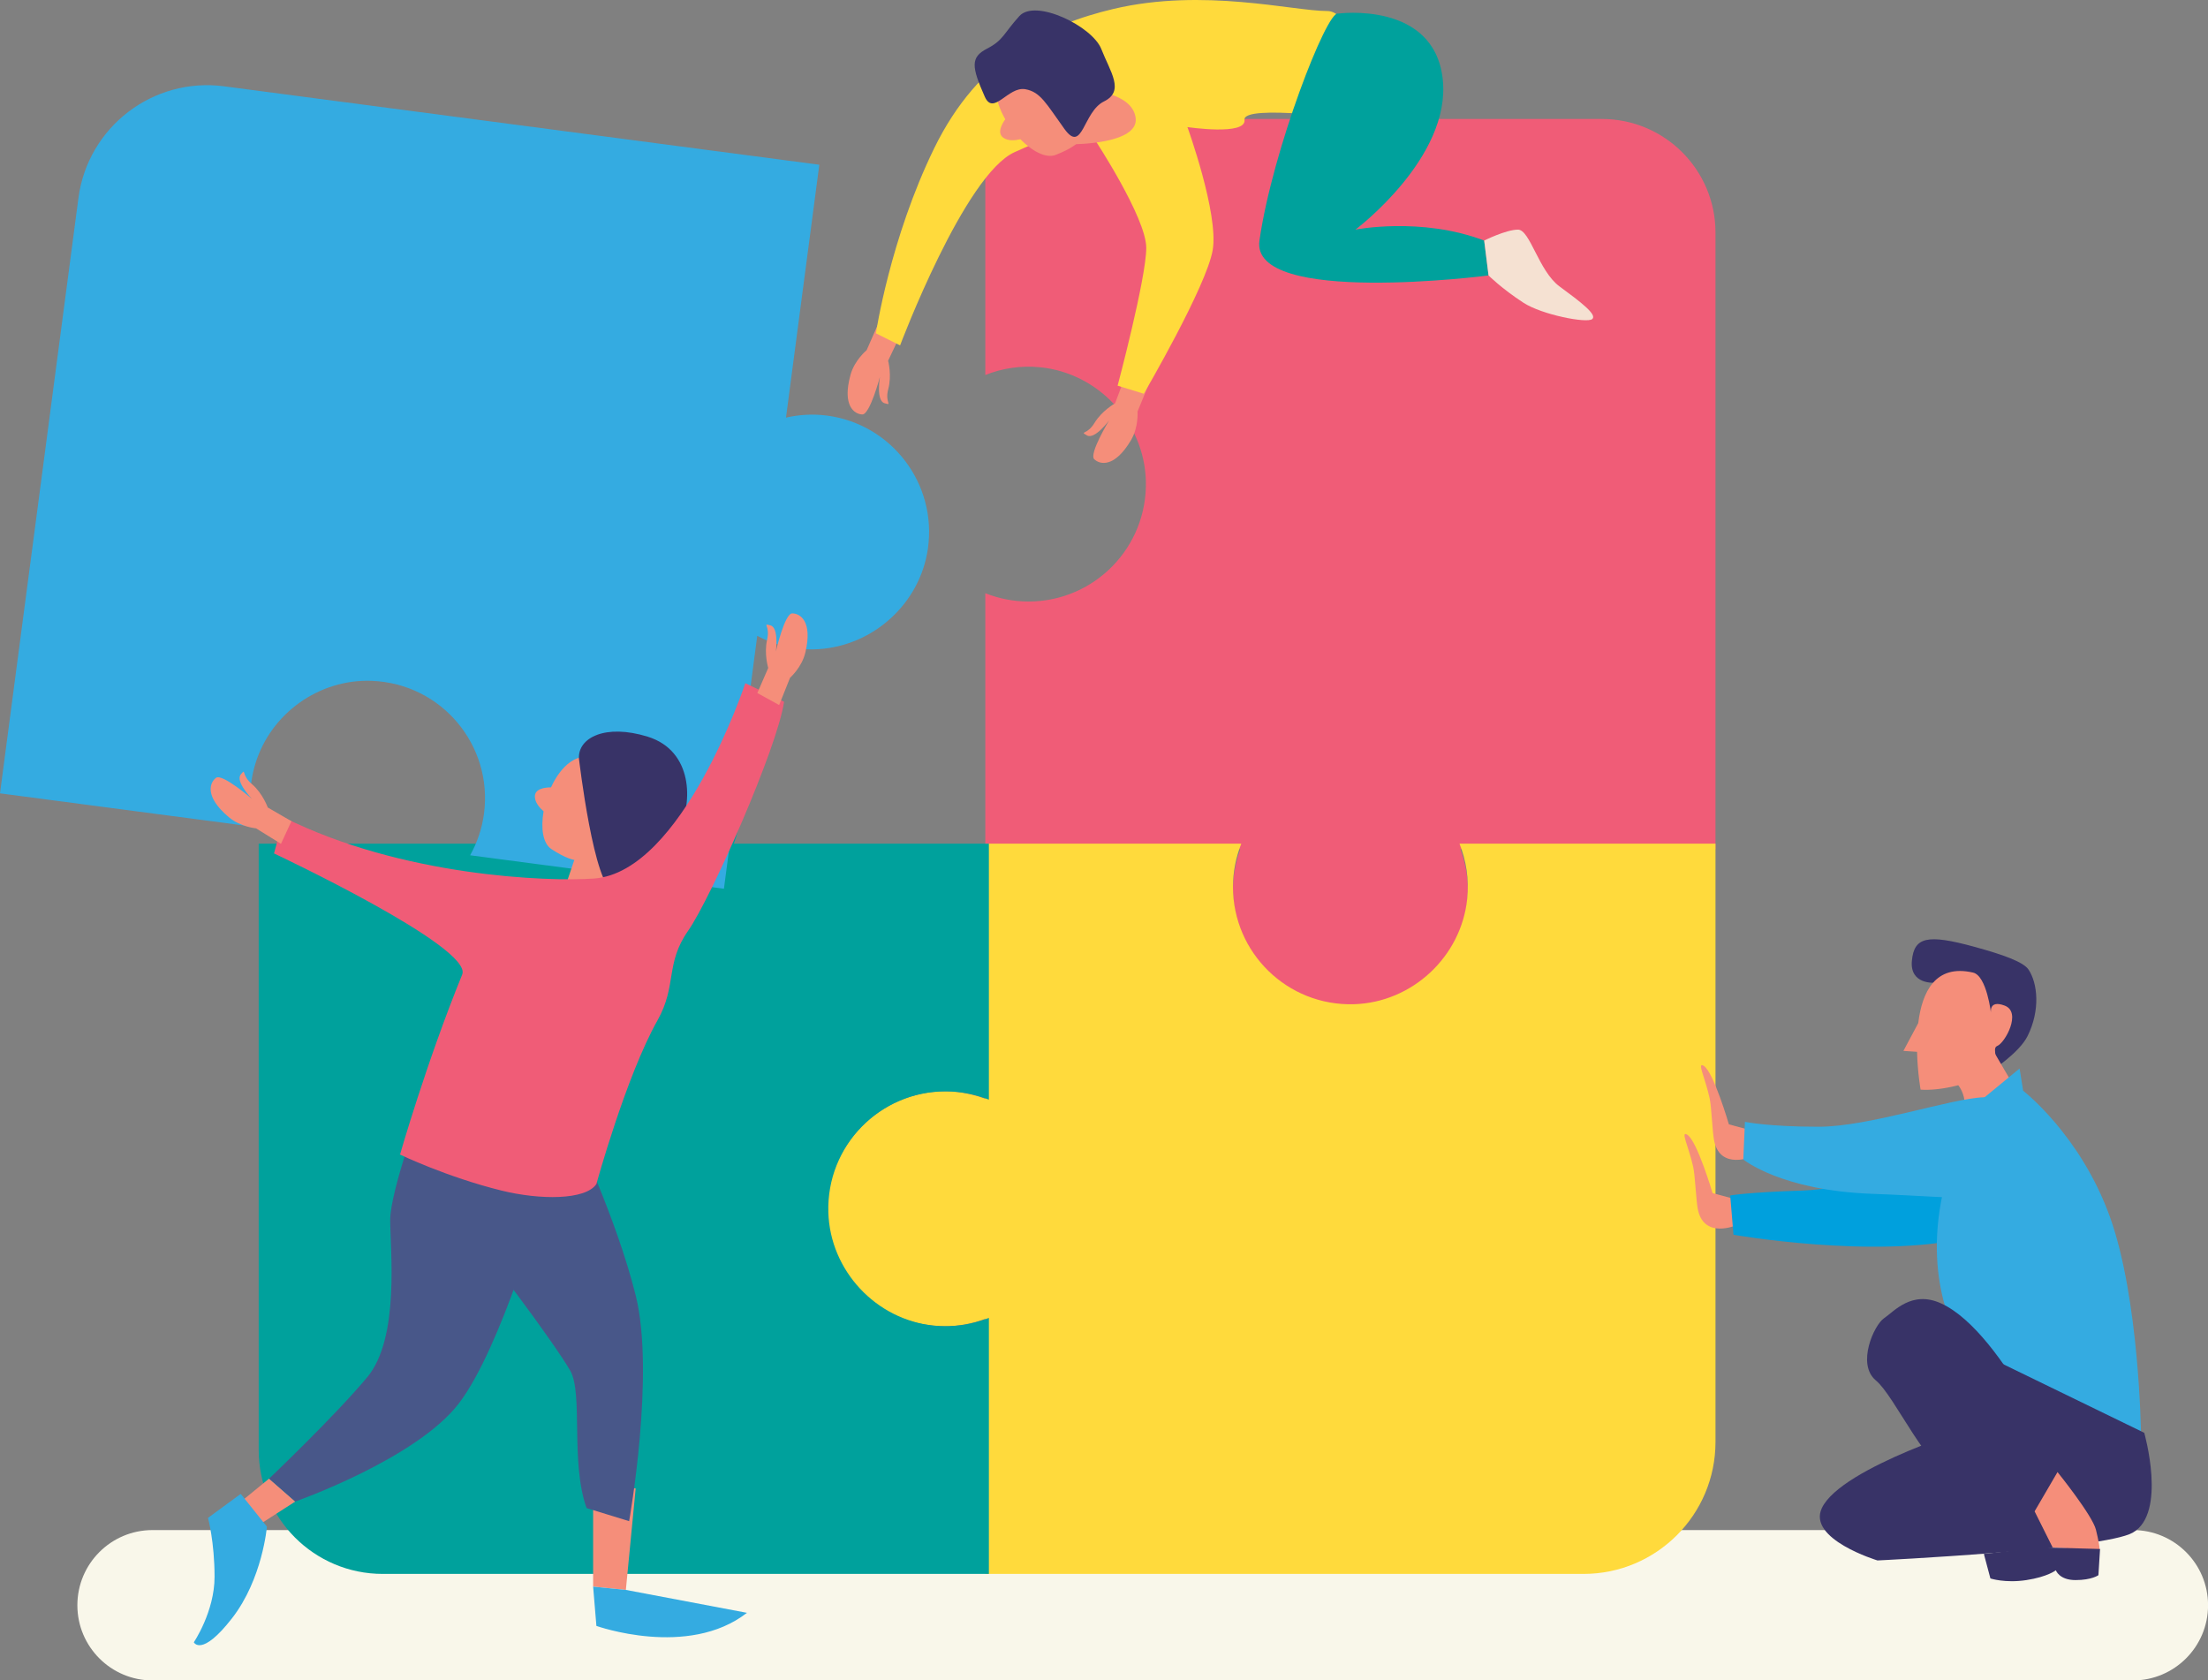
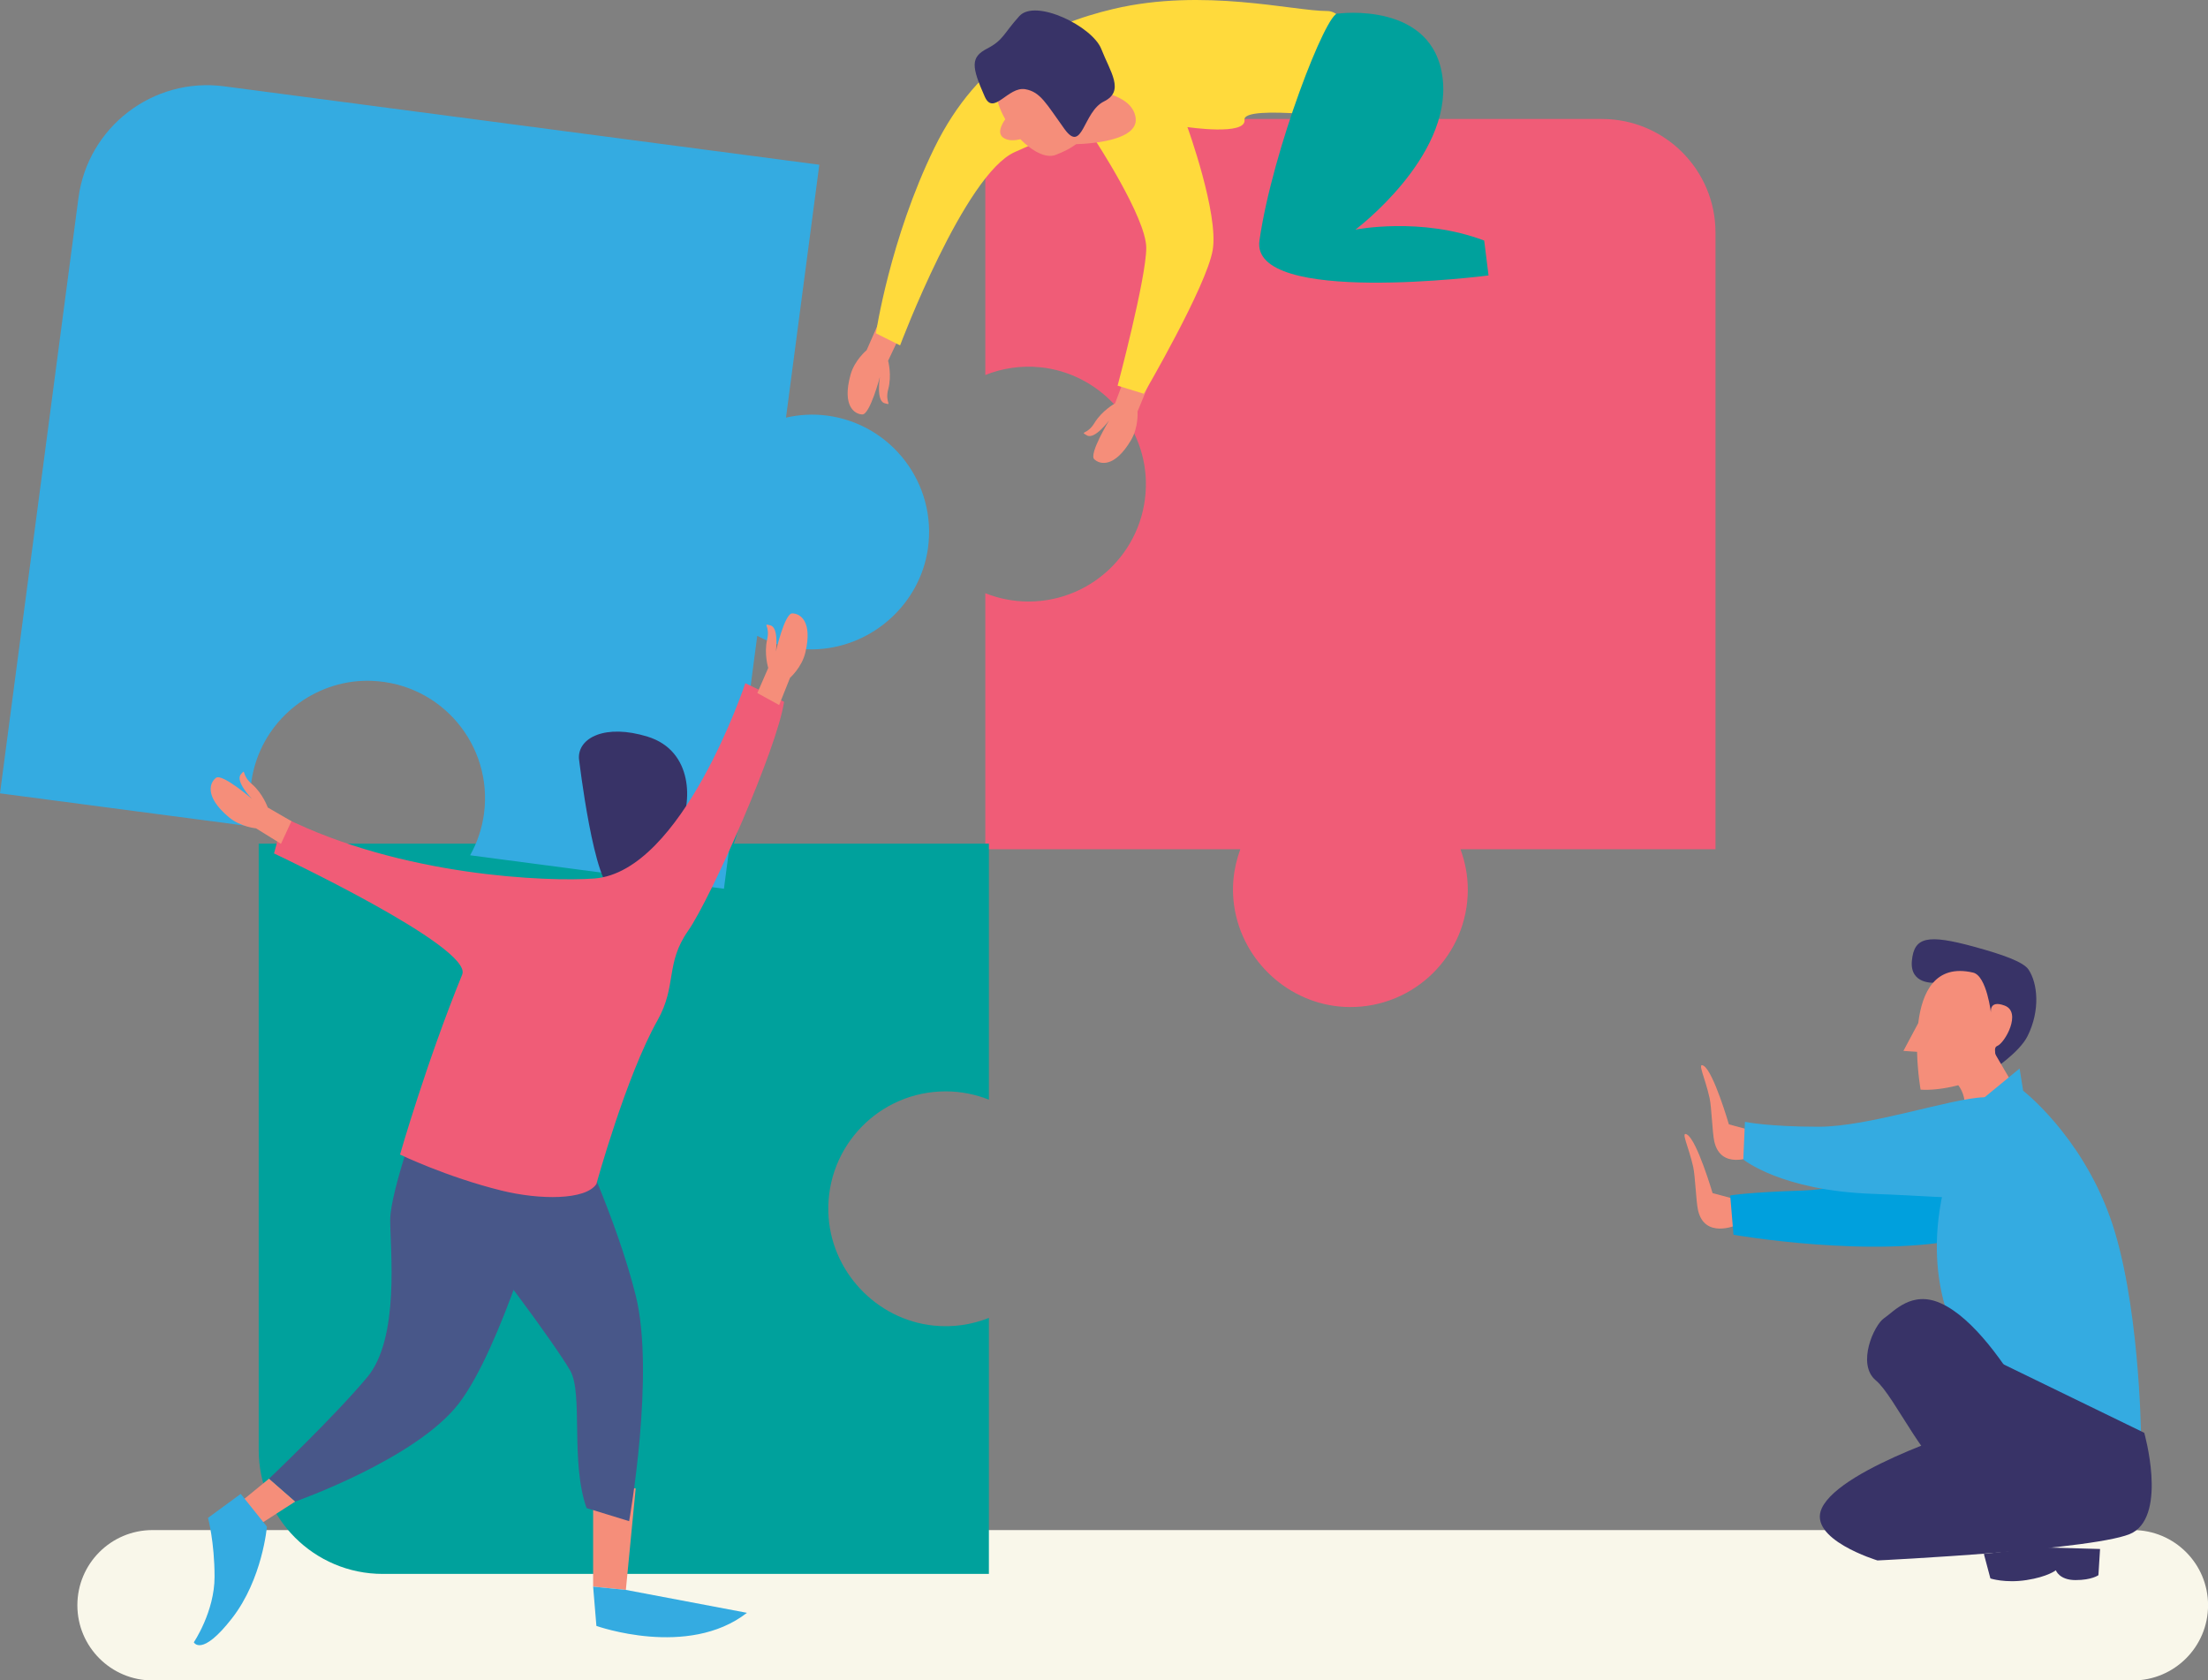
<svg xmlns="http://www.w3.org/2000/svg" width="100%" height="100%" viewBox="0 0 1569 1194" version="1.1" xml:space="preserve" style="fill-rule:evenodd;clip-rule:evenodd;stroke-linejoin:round;stroke-miterlimit:2;">
  <rect x="0" y="0" width="1569" height="1194" fill="#808080" stroke="none" />
  <g transform="matrix(4.167,0,0,4.167,0,-2.561)">
    <path d="M363.721,261.513L26.012,261.513C18.932,261.513 13.193,267.252 13.193,274.332C13.193,281.412 18.932,287.152 26.012,287.152L363.721,287.152C370.801,287.152 376.541,281.412 376.541,274.332C376.541,267.252 370.801,261.513 363.721,261.513Z" style="fill:rgb(249,247,234);fill-rule:nonzero;" />
  </g>
  <g transform="matrix(4.167,0,0,4.167,0,-2.561)">
    <path d="M273.17,20.902L168.024,20.902L168.024,64.555C170.89,63.419 174.069,62.902 177.413,63.242C187.294,64.245 195.113,72.636 195.402,82.564C195.731,93.894 186.645,103.183 175.388,103.183C172.785,103.183 170.305,102.67 168.024,101.767L168.024,145.42L211.513,145.42C210.321,148.656 209.882,152.256 210.629,156.062C212.446,165.324 220.67,172.25 230.108,172.331C241.247,172.426 250.305,163.426 250.305,152.309C250.305,149.883 249.845,147.571 249.052,145.42L292.543,145.42L292.543,40.275C292.543,29.575 283.869,20.902 273.17,20.902Z" style="fill:rgb(240,92,119);fill-rule:nonzero;" />
  </g>
  <g transform="matrix(4.167,0,0,4.167,0,-2.561)">
-     <path d="M292.543,246.482L292.543,144.47L248.889,144.47C250.025,147.336 250.543,150.515 250.203,153.859C249.198,163.74 240.808,171.559 230.881,171.848C219.549,172.178 210.26,163.091 210.26,151.834C210.26,149.231 210.773,146.751 211.677,144.47L168.024,144.47L168.024,187.959C164.788,186.767 161.188,186.327 157.382,187.074C148.119,188.892 141.193,197.116 141.112,206.555C141.017,217.693 150.018,226.752 161.134,226.752C163.561,226.752 165.872,226.291 168.024,225.499L168.024,268.989L270.037,268.989C282.466,268.989 292.543,258.912 292.543,246.482Z" style="fill:rgb(255,218,60);fill-rule:nonzero;" />
-   </g>
+     </g>
  <g transform="matrix(4.167,0,0,4.167,0,-2.561)">
    <path d="M65.267,268.989L168.635,268.989L168.635,225.335C165.769,226.471 162.59,226.989 159.246,226.649C149.365,225.644 141.546,217.254 141.257,207.326C140.927,195.996 150.014,186.707 161.271,186.707C163.874,186.707 166.353,187.219 168.635,188.123L168.635,144.47L125.145,144.47C126.338,141.234 126.777,137.634 126.03,133.828C124.213,124.566 115.989,117.639 106.55,117.559C95.412,117.464 86.353,126.464 86.353,137.58C86.353,140.007 86.813,142.319 87.605,144.47L44.116,144.47L44.116,247.837C44.116,259.519 53.586,268.989 65.267,268.989Z" style="fill:rgb(0,161,156);fill-rule:nonzero;" />
  </g>
  <g transform="matrix(4.167,0,0,4.167,0,-2.561)">
    <path d="M13.373,34.392L0,135.891L43.279,141.593C42.431,138.222 42.415,134.56 43.542,130.861C46.16,122.264 54.414,116.364 63.395,116.709C75.355,117.17 84.065,127.748 82.538,139.337C82.198,141.918 81.366,144.31 80.172,146.454L123.452,152.156L129.132,109.039C132.185,110.644 135.697,111.551 139.568,111.307C148.988,110.715 156.93,103.466 158.242,94.12C159.792,83.089 152.052,72.932 141.031,71.48C138.625,71.163 136.273,71.317 134.036,71.822L139.717,28.705L38.218,15.332C26.094,13.734 14.97,22.268 13.373,34.392Z" style="fill:rgb(52,171,225);fill-rule:nonzero;" />
  </g>
  <g transform="matrix(4.167,0,0,4.167,0,-2.561)">
    <path d="M153.451,57.91L151.449,62.124C151.449,62.124 152.112,64.567 151.474,66.965C150.835,69.364 152.31,69.786 150.835,69.364C149.36,68.942 150.054,64.87 150.054,64.87C150.054,64.87 148.35,71.328 147.048,71.285C145.747,71.242 143.559,69.866 145.04,64.517C145.736,62.007 147.786,60.327 147.786,60.327L149.8,55.741L153.451,57.91Z" style="fill:rgb(245,142,122);fill-rule:nonzero;" />
  </g>
  <g transform="matrix(4.167,0,0,4.167,0,-2.561)">
    <path d="M191.797,65.029L190.148,69.394C190.148,69.394 187.929,70.61 186.643,72.733C185.358,74.856 184.031,74.086 185.358,74.856C186.684,75.627 189.137,72.303 189.137,72.303C189.137,72.303 185.665,78.01 186.599,78.917C187.533,79.825 190.042,80.447 192.869,75.671C194.195,73.429 193.983,70.787 193.983,70.787L195.891,66.155L191.797,65.029Z" style="fill:rgb(245,142,122);fill-rule:nonzero;" />
  </g>
  <g transform="matrix(4.167,0,0,4.167,0,-2.561)">
    <path d="M298.78,197.842C298.78,197.842 293.437,200.156 292.34,195.25C291.992,193.698 291.888,189.437 291.533,187.831C290.766,184.362 289.354,181.653 290.517,182.343C292.217,183.352 294.826,192.33 294.826,192.33L300.206,193.793L298.78,197.842Z" style="fill:rgb(245,142,122);fill-rule:nonzero;" />
  </g>
  <g transform="matrix(4.167,0,0,4.167,0,-2.561)">
    <path d="M296.015,209.552C296.015,209.552 290.68,211.883 289.567,206.981C289.215,205.43 289.096,201.17 288.736,199.565C287.957,196.099 286.536,193.394 287.701,194.08C289.405,195.084 292.044,204.053 292.044,204.053L297.428,205.498L296.015,209.552Z" style="fill:rgb(245,142,122);fill-rule:nonzero;" />
  </g>
  <g transform="matrix(4.167,0,0,4.167,0,-2.561)">
    <path d="M343.611,191.065C336.634,188.274 324.634,203.065 307.332,203.623C297.811,203.931 295.052,204.46 295.052,204.46L295.611,211.158C295.611,211.158 319.611,215.344 335.239,211.716C350.867,208.088 350.588,193.856 343.611,191.065Z" style="fill:rgb(0,160,221);fill-rule:nonzero;" />
  </g>
  <g transform="matrix(4.167,0,0,4.167,0,-2.561)">
    <path d="M186.645,24.34C186.645,24.34 195.471,37.728 195.471,42.88C195.471,48.032 190.587,66.378 190.587,66.378L195.051,67.752C195.051,67.752 205.776,49.406 206.806,43.224C207.837,37.041 202.493,22.283 202.493,22.283C202.493,22.283 212.569,23.788 212.225,21.04C211.882,18.293 231.803,21.04 231.803,21.04C231.803,21.04 232.146,2.493 226.307,2.493C220.468,2.493 205.209,-1.484 189.89,2.136C178.684,4.785 166.887,10.393 159.331,25.849C151.775,41.305 149.37,57.448 149.37,57.448L153.492,59.509C153.492,59.509 164.483,30.314 173.069,26.536C181.656,22.758 182.017,22.145 186.645,24.34Z" style="fill:rgb(255,218,60);fill-rule:nonzero;" />
  </g>
  <g transform="matrix(4.167,0,0,4.167,0,-2.561)">
    <path d="M329.936,168.182C329.936,168.182 325.658,168.554 326.03,164.46C326.402,160.368 328.685,159.869 336.634,162.042C341.59,163.397 345.05,164.628 345.932,165.951C347.465,168.249 347.975,172.846 345.751,177.298C344.356,180.087 339.797,183.065 339.797,183.065L329.936,168.182Z" style="fill:rgb(56,51,103);fill-rule:nonzero;" />
  </g>
  <g transform="matrix(4.167,0,0,4.167,0,-2.561)">
    <path d="M333.286,184.926C333.286,184.926 336.355,187.437 334.402,191.902L343.89,186.6L339.983,179.902L333.286,184.926Z" style="fill:rgb(245,142,122);fill-rule:nonzero;" />
  </g>
  <g transform="matrix(4.167,0,0,4.167,0,-2.561)">
    <path d="M331.332,203.902L333.007,192.182L344.4,182.807L345.007,186.6C345.007,186.6 354.774,194.135 359.797,208.088C364.82,222.042 365.099,244.926 365.099,244.926L334.68,230.135C334.68,230.135 327.704,220.368 331.332,203.902Z" style="fill:rgb(52,171,225);fill-rule:nonzero;" />
  </g>
  <g transform="matrix(4.167,0,0,4.167,0,-2.561)">
    <path d="M363.704,261.949C358.644,264.84 320.169,266.693 320.169,266.693C320.169,266.693 308.17,263.065 310.68,257.763C314.013,250.728 337.751,243.53 337.751,243.53L335.239,230.135L365.657,244.926C365.657,244.926 369.564,258.6 363.704,261.949Z" style="fill:rgb(56,51,103);fill-rule:nonzero;" />
  </g>
  <g transform="matrix(4.167,0,0,4.167,0,-2.561)">
    <path d="M338.308,187.716C332.722,187.886 318.774,192.74 310.123,192.74C301.471,192.74 297.564,191.902 297.564,191.902L297.286,198.321C297.286,198.321 303.704,203.623 319.332,204.182C334.96,204.74 341.936,206.135 345.285,202.507C348.634,198.879 347.518,187.437 338.308,187.716Z" style="fill:rgb(52,171,225);fill-rule:nonzero;" />
  </g>
  <g transform="matrix(4.167,0,0,4.167,0,-2.561)">
    <path d="M331.052,222.879C326.005,220.549 322.96,224.274 321.286,225.391C319.611,226.507 316.542,233.204 319.89,235.996C323.239,238.786 328.541,251.344 334.402,253.856C340.262,256.368 346.96,258.321 346.96,258.321C346.96,258.321 350.03,253.577 352.82,253.577C352.82,253.577 341.936,227.902 331.052,222.879Z" style="fill:rgb(56,51,103);fill-rule:nonzero;" />
  </g>
  <g transform="matrix(4.167,0,0,4.167,0,-2.561)">
    <path d="M101.146,271.158L101.146,253.856L108.402,254.414L106.728,271.716L101.146,271.158Z" style="fill:rgb(245,142,122);fill-rule:nonzero;" />
  </g>
  <g transform="matrix(4.167,0,0,4.167,0,-2.561)">
-     <path d="M108.36,135.324C105.642,133.938 104.309,137.391 104.309,137.391C104.309,137.391 104.252,131.051 102.045,130.062C98.54,128.491 95.621,131.248 93.963,134.871C92.905,134.877 91.173,135.097 91.213,136.469C91.241,137.447 91.97,138.32 92.699,138.953C92.204,141.799 92.552,144.435 94.039,145.402C98.76,148.471 99.829,147.182 103.486,146.942C105.238,146.828 105.041,143.528 106.121,143.254C107.502,142.904 111.192,136.768 108.36,135.324Z" style="fill:rgb(245,142,122);fill-rule:nonzero;" />
-   </g>
+     </g>
  <g transform="matrix(4.167,0,0,4.167,0,-2.561)">
    <path d="M45.89,252.74L39.751,257.763L42.541,261.67L50.355,256.647L45.89,252.74Z" style="fill:rgb(245,142,122);fill-rule:nonzero;" />
  </g>
  <g transform="matrix(4.167,0,0,4.167,0,-2.561)">
-     <path d="M106.121,143.254L104.455,155.944L95.706,153.829L98.518,145.535L106.121,143.254Z" style="fill:rgb(245,142,122);fill-rule:nonzero;" />
-   </g>
+     </g>
  <g transform="matrix(4.167,0,0,4.167,0,-2.561)">
    <path d="M98.727,129.949C98.727,129.949 101.332,152.274 104.681,152.461C108.03,152.647 113.611,146.135 115.844,141.856C118.076,137.577 118.262,128.647 110.448,126.228C103.214,123.989 98.541,126.414 98.727,129.949Z" style="fill:rgb(56,51,103);fill-rule:nonzero;" />
  </g>
  <g transform="matrix(4.167,0,0,4.167,0,-2.561)">
-     <path d="M350.867,251.623C350.867,251.623 356.829,259.01 357.424,261.466C358.378,265.395 357.935,265.041 357.935,265.041L350.03,264.46L346.96,258.321L350.867,251.623Z" style="fill:rgb(245,142,122);fill-rule:nonzero;" />
-   </g>
+     </g>
  <g transform="matrix(4.167,0,0,4.167,0,-2.561)">
    <path d="M348.076,264.46L338.308,265.577L339.424,269.763C339.424,269.763 341.936,270.6 345.564,270.042C349.192,269.484 350.588,268.368 350.588,268.368C350.588,268.368 351.146,270.042 353.936,270.042C356.727,270.042 357.843,269.204 357.843,269.204L358.123,264.74L348.076,264.46Z" style="fill:rgb(56,51,103);fill-rule:nonzero;" />
  </g>
  <g transform="matrix(4.167,0,0,4.167,0,-2.561)">
    <path d="M72.123,188.554C72.123,188.554 66.541,203.623 66.541,208.646C66.541,213.67 68.216,228.74 62.634,235.437C57.053,242.135 45.89,252.74 45.89,252.74L50.355,256.647C50.355,256.647 71.007,249.391 78.262,239.902C85.518,230.414 92.774,204.74 92.774,204.74L72.123,188.554Z" style="fill:rgb(72,87,137);fill-rule:nonzero;" />
  </g>
  <g transform="matrix(4.167,0,0,4.167,0,-2.561)">
    <path d="M78.262,191.344C78.262,191.344 71.007,202.507 76.588,207.53C82.169,212.554 95.006,230.414 97.239,234.321C99.471,238.228 97.239,249.949 100.03,257.763L107.286,259.996C107.286,259.996 111.751,234.879 108.402,221.484C105.053,208.088 97.797,193.018 97.797,193.018L78.262,191.344Z" style="fill:rgb(72,87,137);fill-rule:nonzero;" />
  </g>
  <g transform="matrix(4.167,0,0,4.167,0,-2.561)">
    <path d="M101.332,150.414C93.46,150.997 68.495,150.042 48.402,139.996L46.727,146.135C46.727,146.135 80.727,162.105 78.821,166.786C72.681,181.856 68.216,197.484 68.216,197.484C68.216,197.484 76.192,201.325 85.518,203.623C92.072,205.238 99.861,205.271 101.704,202.507C101.704,202.507 106.738,184.173 112.123,174.6C115.472,168.646 113.425,164.926 117.332,159.344C121.239,153.763 132.588,128.089 133.704,120.275L127.1,117.112C127.1,117.112 116.402,149.298 101.332,150.414Z" style="fill:rgb(240,92,119);fill-rule:nonzero;" />
  </g>
  <g transform="matrix(4.167,0,0,4.167,0,-2.561)">
    <path d="M127.379,275.623L106.728,271.716L101.146,271.158L101.704,277.856C101.704,277.856 117.332,283.437 127.379,275.623Z" style="fill:rgb(52,171,225);fill-rule:nonzero;" />
  </g>
  <g transform="matrix(4.167,0,0,4.167,0,-2.561)">
    <path d="M41.053,255.344L45.518,260.927C45.518,260.927 44.774,269.856 39.565,276.554C34.355,283.251 33.053,280.646 33.053,280.646C33.053,280.646 36.588,275.437 36.588,269.484C36.588,263.53 35.471,259.437 35.471,259.437L41.053,255.344Z" style="fill:rgb(52,171,225);fill-rule:nonzero;" />
  </g>
  <g transform="matrix(4.167,0,0,4.167,0,-2.561)">
    <path d="M129.146,118.786L131.007,114.507C131.007,114.507 130.261,112.089 130.82,109.67C131.379,107.251 129.89,106.879 131.379,107.251C132.867,107.623 132.309,111.717 132.309,111.717C132.309,111.717 133.798,105.205 135.1,105.205C136.402,105.205 138.634,106.507 137.332,111.903C136.721,114.434 134.728,116.182 134.728,116.182L132.867,120.833L129.146,118.786Z" style="fill:rgb(245,142,122);fill-rule:nonzero;" />
  </g>
  <g transform="matrix(4.167,0,0,4.167,0,-2.561)">
    <path d="M49.696,140.642L45.66,138.301C45.66,138.301 44.824,135.912 42.94,134.296C41.056,132.68 42.033,131.497 41.056,132.68C40.079,133.863 42.956,136.827 42.956,136.827C42.956,136.827 37.895,132.467 36.846,133.24C35.798,134.013 34.773,136.385 39.022,139.956C41.016,141.632 43.657,141.856 43.657,141.856L47.914,144.497L49.696,140.642Z" style="fill:rgb(245,142,122);fill-rule:nonzero;" />
  </g>
  <g transform="matrix(4.167,0,0,4.167,0,-2.561)">
    <path d="M183.061,25.206C183.061,25.206 194.223,25.206 193.666,20.741C193.107,16.276 185.321,15.952 185.321,15.952L183.061,25.206Z" style="fill:rgb(245,142,122);fill-rule:nonzero;" />
  </g>
  <g transform="matrix(4.167,0,0,4.167,0,-2.561)">
    <path d="M180.179,9.513C177.469,10.915 179.5,14.01 179.5,14.01C179.5,14.01 174.313,10.364 172.224,11.582C168.906,13.515 169.446,17.494 171.426,20.952C170.815,21.815 169.984,23.351 171.123,24.118C171.934,24.664 173.069,24.58 174.007,24.356C176.033,26.417 178.379,27.669 180.031,27.023C185.276,24.974 184.85,23.353 186.785,20.242C187.712,18.751 184.915,16.989 185.321,15.952C185.84,14.625 183.003,8.052 180.179,9.513Z" style="fill:rgb(245,142,122);fill-rule:nonzero;" />
  </g>
  <g transform="matrix(4.167,0,0,4.167,0,-2.561)">
    <path d="M167.934,17.101C165.663,11.99 165.484,10.377 168.307,8.915C171.131,7.454 171.077,6.404 173.821,3.366C176.564,0.328 186.291,5.102 187.806,8.976C189.32,12.851 191.859,16.147 188.261,17.911C184.662,19.675 184.636,26.921 181.518,22.601C178.4,18.281 177.443,16.288 174.85,15.828C171.897,15.302 169.422,20.451 167.934,17.101Z" style="fill:rgb(56,51,103);fill-rule:nonzero;" />
  </g>
  <g transform="matrix(4.167,0,0,4.167,0,-2.561)">
    <path d="M228.168,2.934C228.168,2.934 244.54,0.702 246.028,14.097C247.516,27.492 231.144,39.771 231.144,39.771C231.144,39.771 242.307,37.538 253.098,41.632L253.842,47.585C253.842,47.585 213.16,52.833 214.772,41.632C216.995,26.195 226.293,2.334 228.168,2.934Z" style="fill:rgb(0,161,156);fill-rule:nonzero;" />
  </g>
  <g transform="matrix(4.167,0,0,4.167,0,-2.561)">
-     <path d="M253.098,41.632C253.098,41.632 256.819,39.771 258.864,39.771C260.911,39.771 262.4,46.841 265.935,49.446C269.47,52.05 272.447,54.283 271.516,55.027C270.587,55.771 262.954,54.289 259.795,52.236C256.075,49.818 253.842,47.585 253.842,47.585L253.098,41.632Z" style="fill:rgb(245,225,210);fill-rule:nonzero;" />
-   </g>
+     </g>
  <g transform="matrix(4.167,0,0,4.167,0,-2.561)">
    <path d="M341.846,172.08C338.989,171.009 339.54,173.482 339.54,173.482C339.54,173.482 338.821,166.999 336.465,166.454C330.023,164.964 327.76,169.787 327.119,175.063L324.588,179.809L326.915,179.964C327.005,183.542 327.518,186.414 327.518,186.414C330.798,186.653 336.474,185.482 339.797,183.065C341.216,182.033 339.527,179.37 340.569,178.975C341.902,178.472 344.823,173.196 341.846,172.08Z" style="fill:rgb(245,142,122);fill-rule:nonzero;" />
  </g>
</svg>